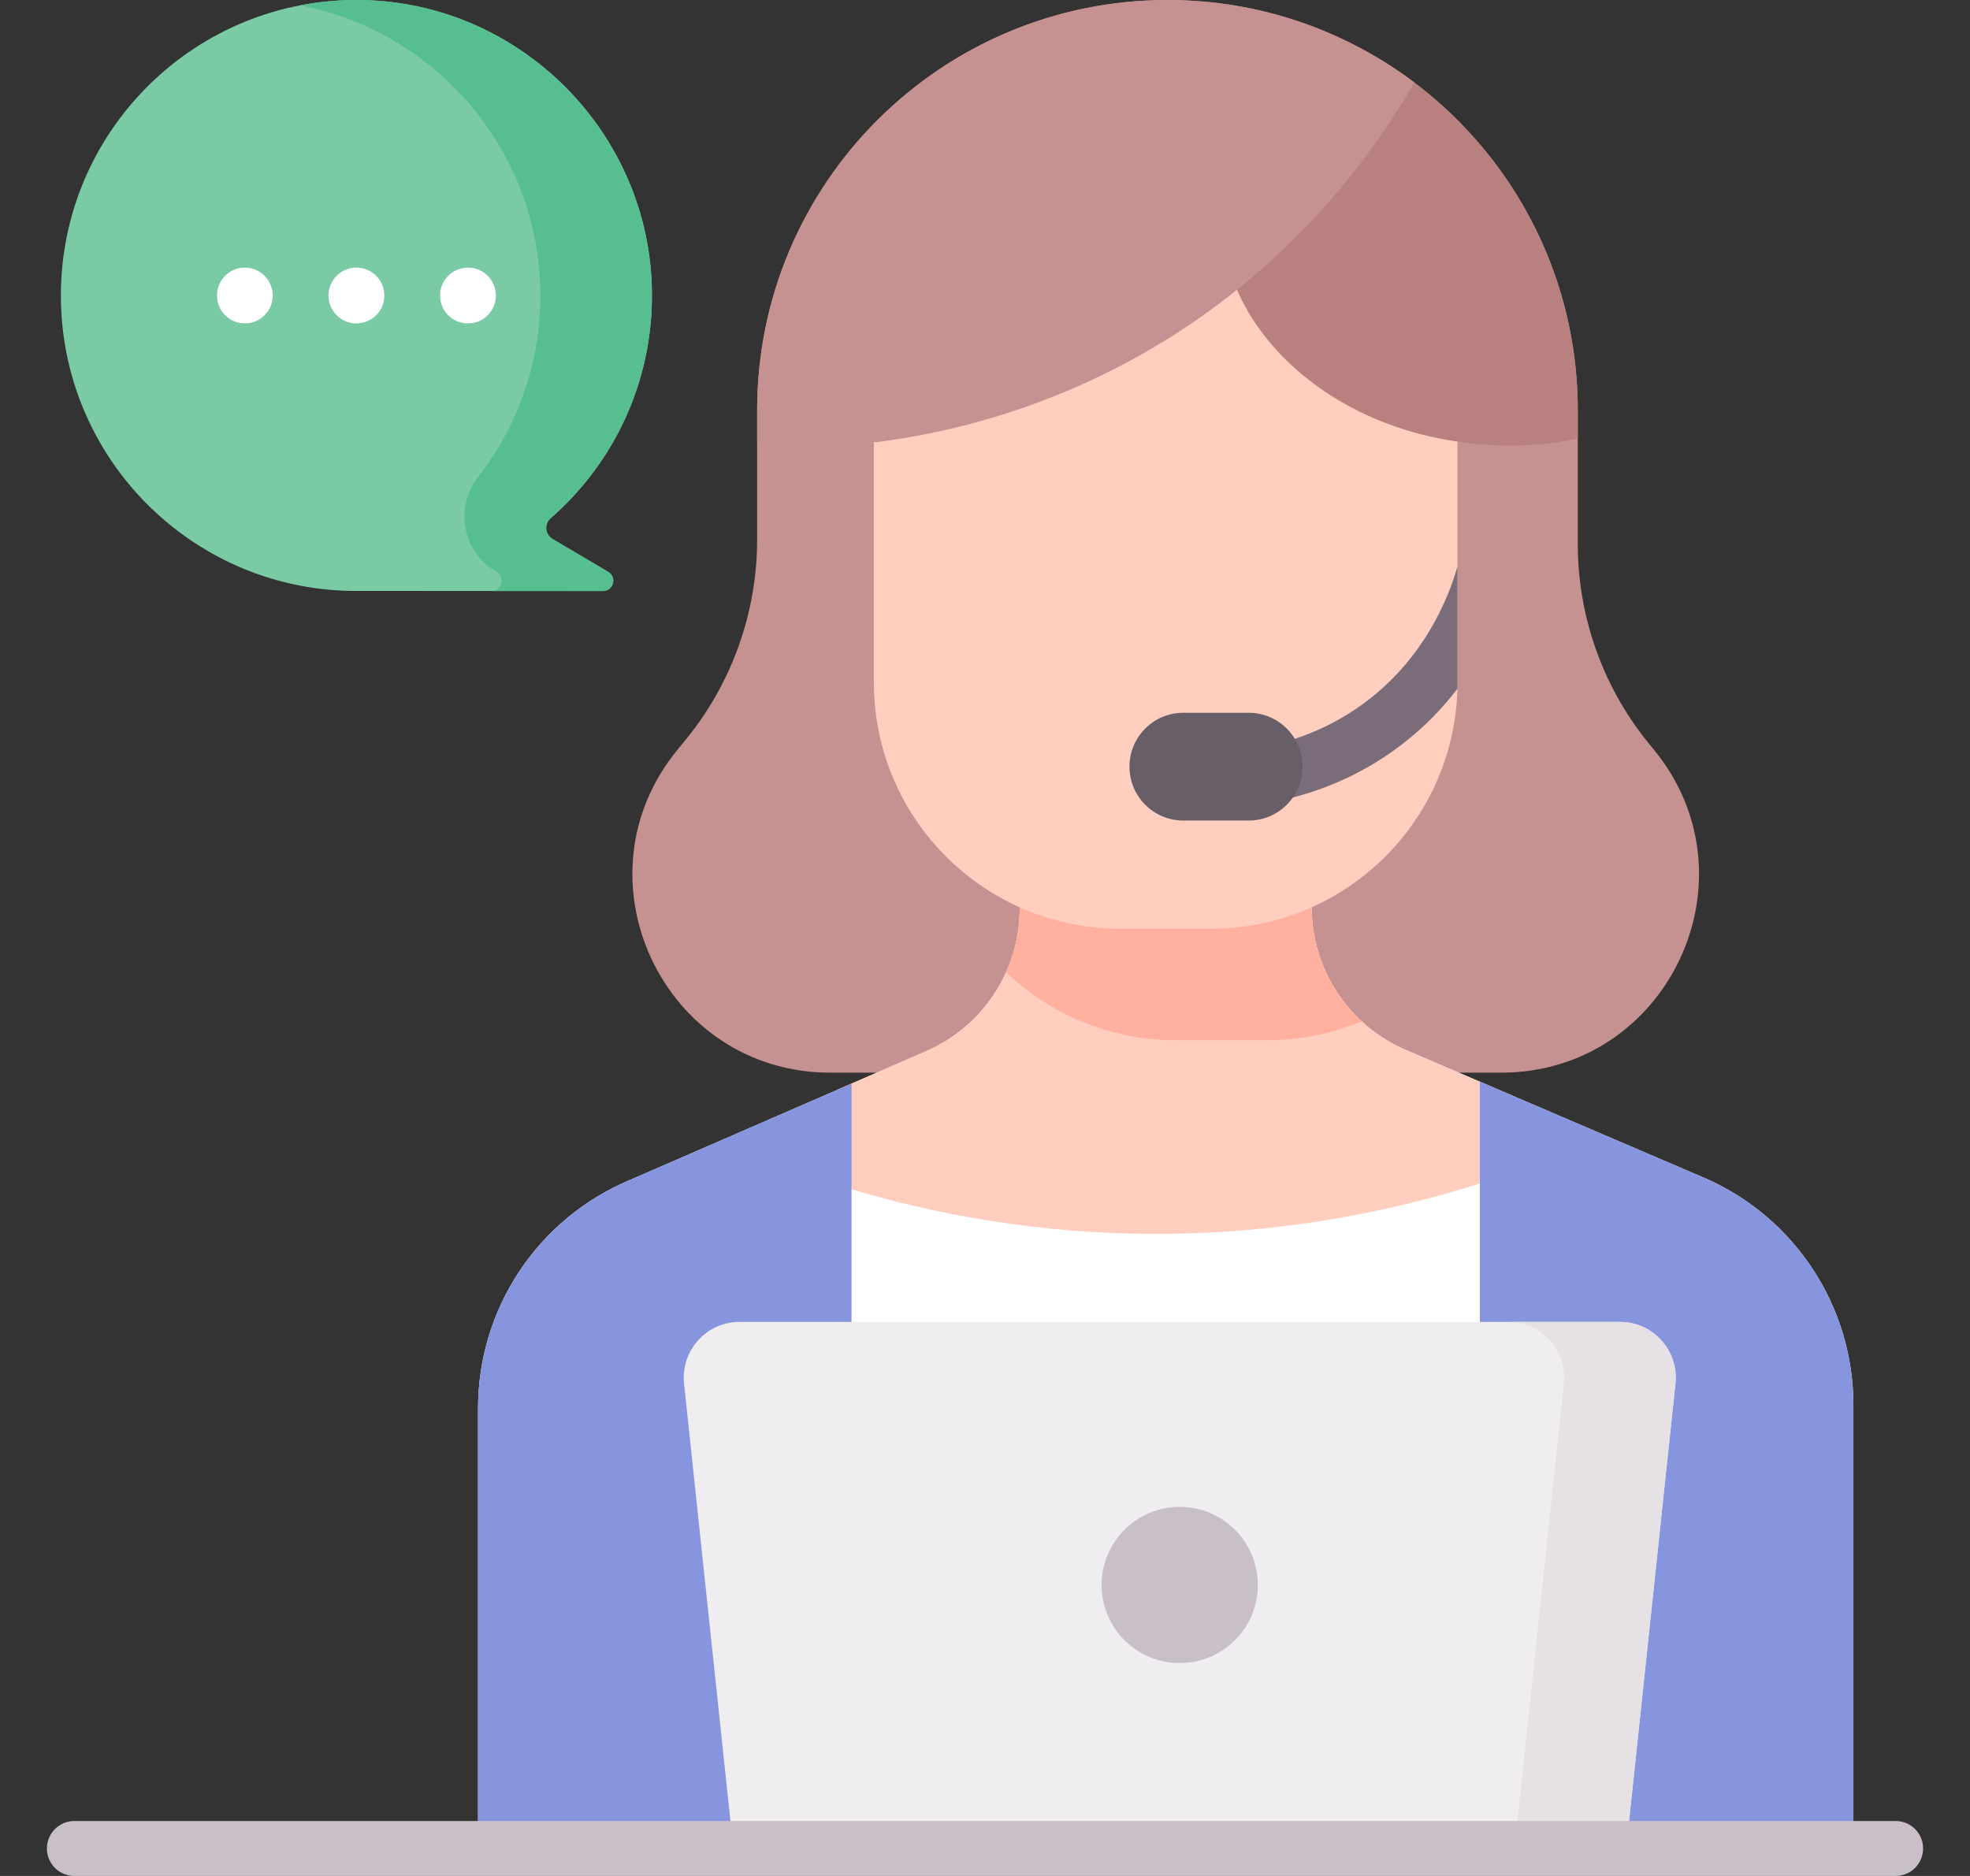
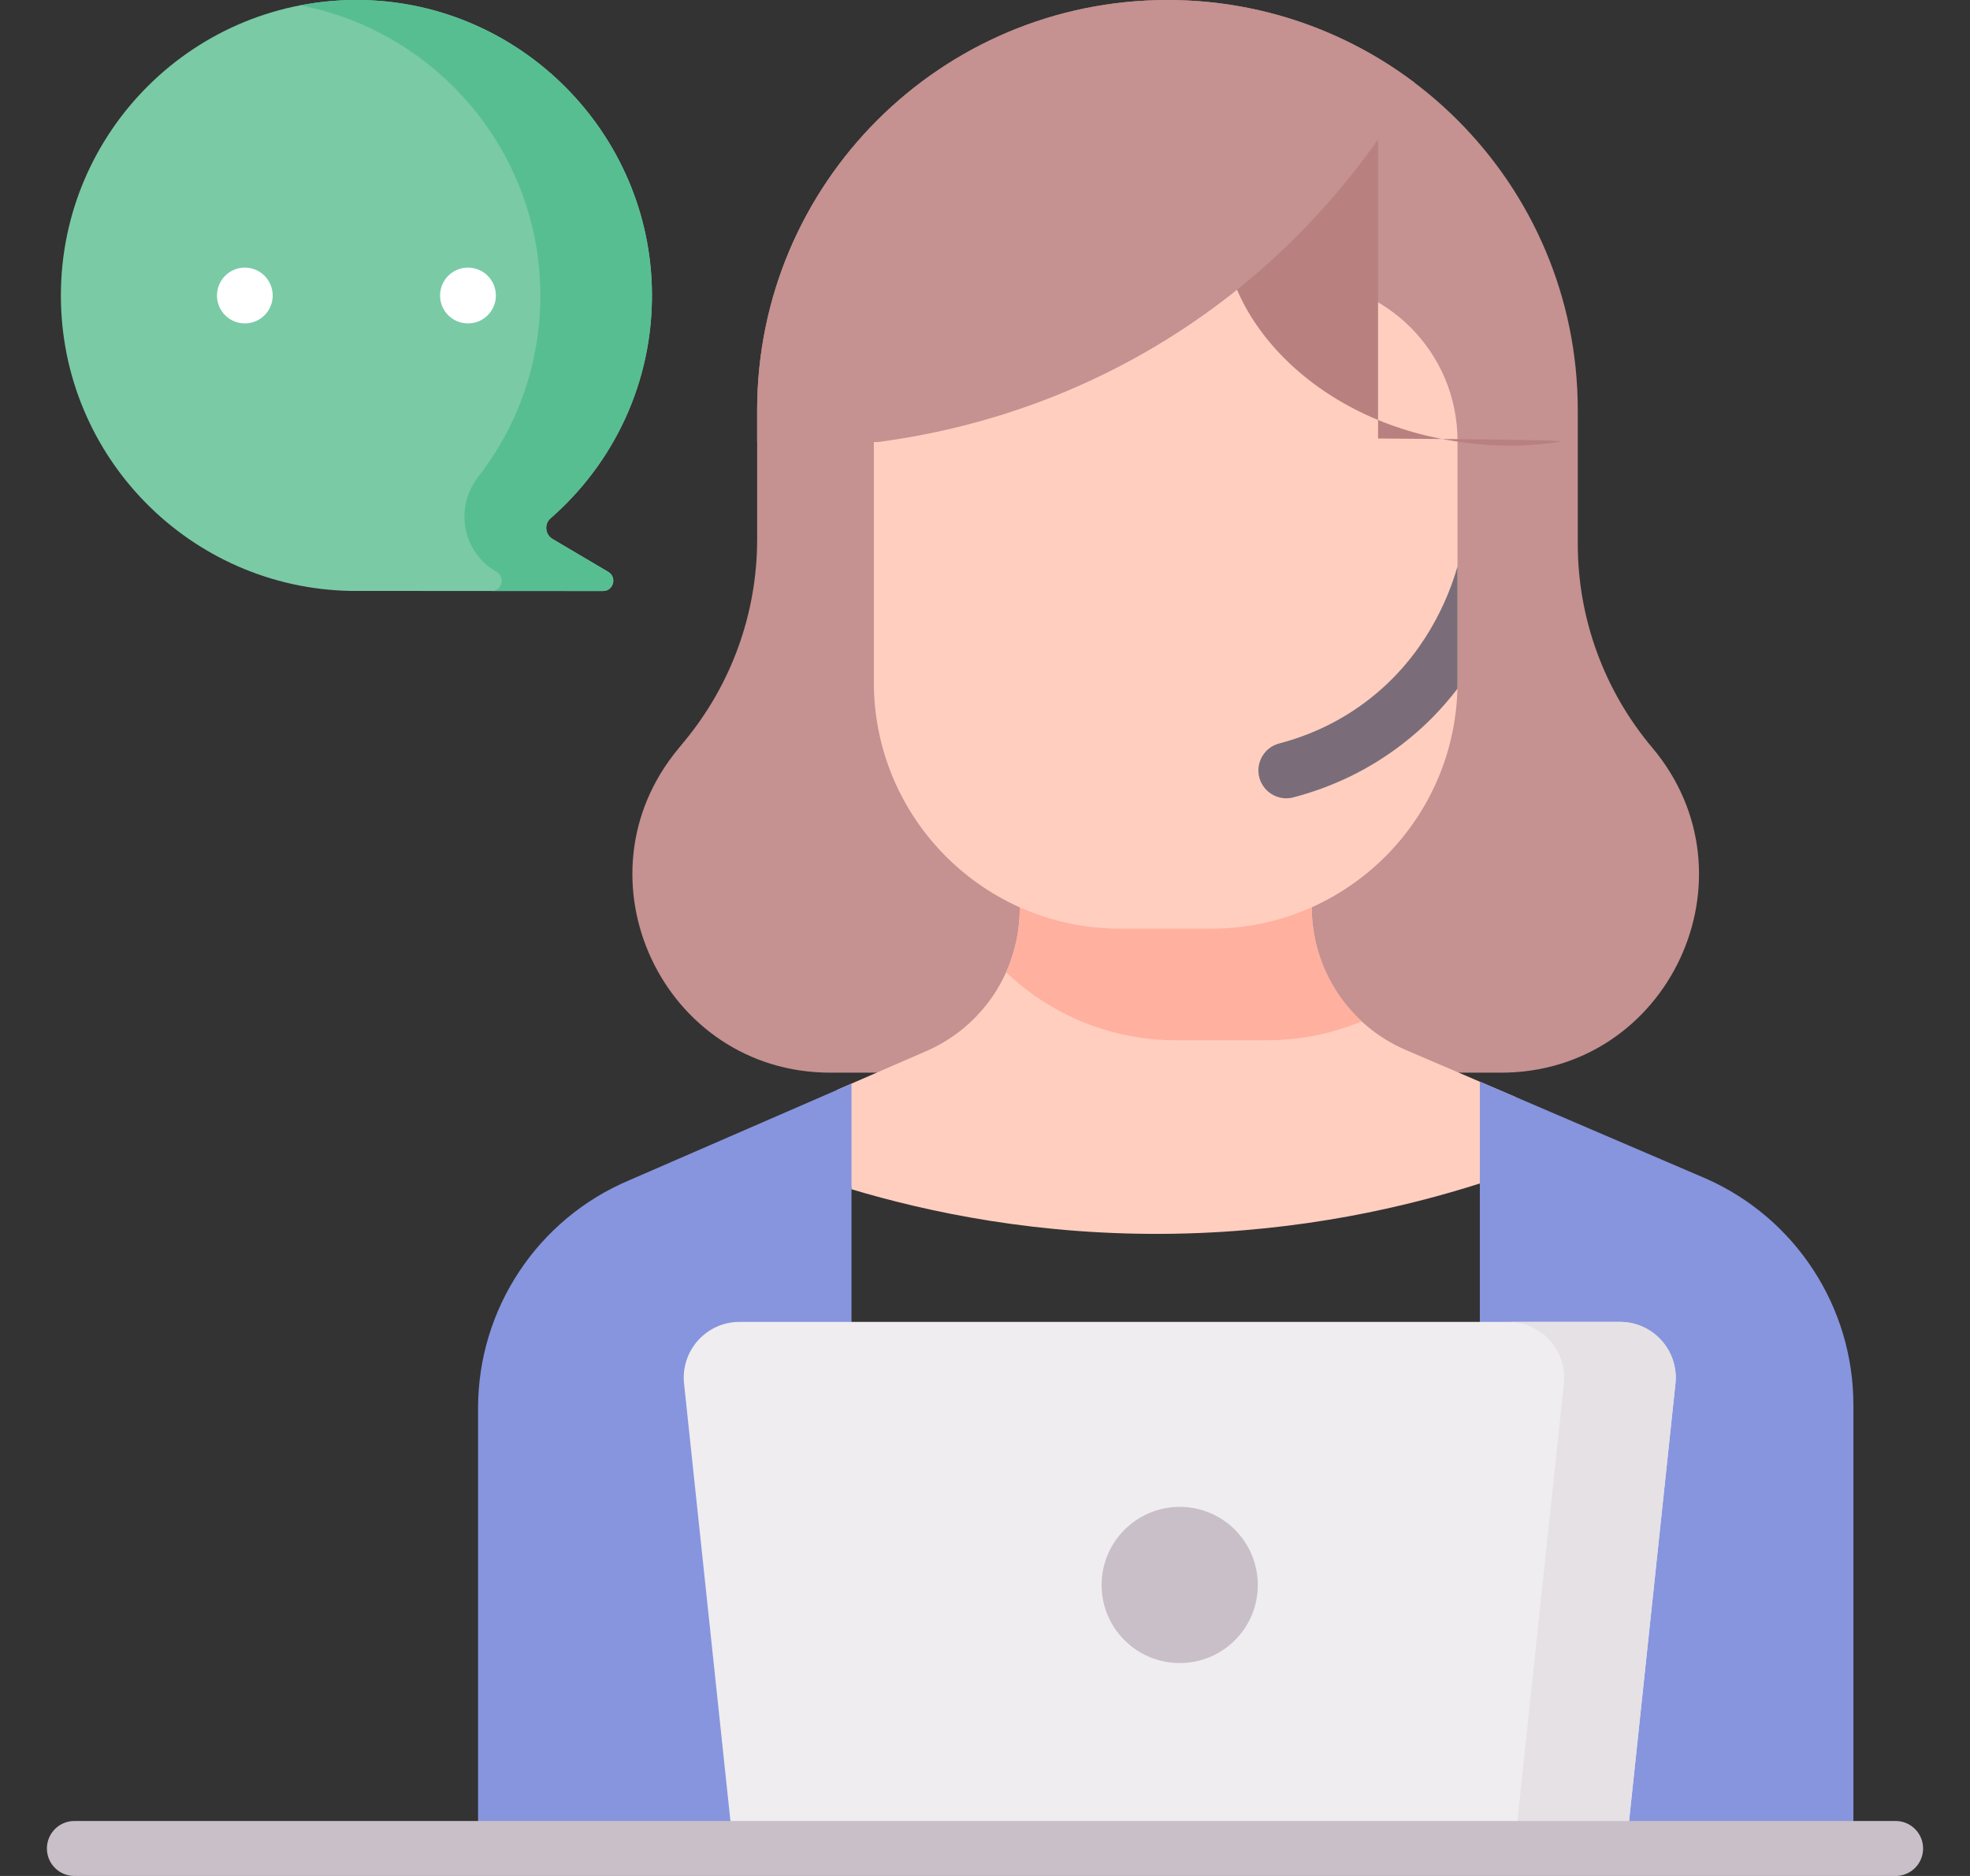
<svg xmlns="http://www.w3.org/2000/svg" width="21" height="20" viewBox="0 0 21 20" fill="none">
  <rect x="0" y="0" width="21" height="20" fill="#333333" stroke="none" />
  <g clip-path="url(#clip0_1160_303)">
    <path d="M0.649 3.151C0.649 1.395 2.084 -0.025 3.846 0C5.552 0.025 6.939 1.424 6.95 3.13C6.956 4.086 6.536 4.943 5.87 5.525C5.799 5.586 5.81 5.698 5.89 5.746L6.484 6.097C6.58 6.154 6.539 6.301 6.428 6.301L3.74 6.3C2.027 6.269 0.649 4.871 0.649 3.151Z" fill="#7ACAA6" />
    <path d="M6.484 6.097L5.89 5.746C5.81 5.699 5.799 5.587 5.869 5.526C6.543 4.938 6.965 4.068 6.949 3.1C6.923 1.425 5.567 0.05 3.893 0.001C3.656 -0.006 3.424 0.014 3.201 0.057C4.648 0.334 5.751 1.61 5.76 3.13C5.765 3.866 5.517 4.545 5.098 5.083C4.845 5.408 4.927 5.88 5.282 6.09L5.294 6.097C5.389 6.153 5.351 6.298 5.242 6.301L6.428 6.301C6.539 6.301 6.58 6.154 6.484 6.097Z" fill="#57BE92" />
    <path d="M16 11.436H8.853C7.068 11.436 6.091 9.355 7.231 7.982L7.294 7.905C7.796 7.3 8.071 6.539 8.071 5.752V4.374C8.071 1.958 10.03 0 12.445 0C14.861 0 16.819 1.958 16.819 4.374V5.799C16.819 6.593 17.1 7.362 17.612 7.97C18.766 9.341 17.792 11.436 16 11.436Z" fill="#C59191" />
-     <path d="M19.757 14.978V19.703H5.096V15.013C5.096 13.951 5.732 12.993 6.71 12.582L9.077 11.553L9.874 11.206C10.479 10.943 10.87 10.347 10.87 9.687V9.382H13.982V9.672C13.982 10.334 14.377 10.933 14.986 11.194L18.188 12.566C19.141 12.989 19.757 13.934 19.757 14.978Z" fill="white" />
    <path d="M9.077 12.679C9.885 12.921 11.073 13.178 12.523 13.153C13.883 13.129 14.999 12.865 15.775 12.617L16.161 11.698L14.986 11.194C14.377 10.933 13.983 10.334 13.983 9.672V9.382H10.87V9.688C10.87 10.347 10.479 10.943 9.874 11.206L8.922 11.62L9.077 12.679Z" fill="#FFCEBF" />
    <path d="M18.187 12.566L15.776 11.532L15.775 11.532V19.703H19.757V14.978C19.757 13.934 19.142 12.989 18.187 12.566Z" fill="#8795DE" />
    <path d="M9.077 11.553V19.703H5.096V15.013C5.096 13.952 5.732 12.993 6.71 12.582L9.077 11.553Z" fill="#8795DE" />
    <path d="M13.505 11.09C13.863 11.09 14.205 11.018 14.516 10.889C14.182 10.581 13.983 10.142 13.983 9.672V9.382H10.87V9.688C10.87 9.926 10.818 10.156 10.725 10.365C11.196 10.814 11.834 11.09 12.536 11.09L13.505 11.09Z" fill="#FFB09E" />
    <path d="M15.537 4.699V7.274C15.537 8.725 14.361 9.901 12.911 9.901H11.942C10.491 9.901 9.315 8.725 9.315 7.274V4.699C9.315 3.755 10.08 2.99 11.024 2.99H13.829C14.772 2.99 15.537 3.755 15.537 4.699Z" fill="#FFCEBF" />
    <path d="M15.537 6.039C15.536 6.042 15.535 6.046 15.534 6.049C15.439 6.377 15.19 6.997 14.587 7.461C14.307 7.678 13.987 7.834 13.637 7.926C13.478 7.967 13.383 8.13 13.424 8.289C13.46 8.422 13.58 8.511 13.712 8.511C13.737 8.511 13.762 8.508 13.787 8.501C14.215 8.389 14.607 8.197 14.95 7.932C15.188 7.749 15.38 7.547 15.536 7.343C15.536 7.32 15.537 7.297 15.537 7.274V6.039H15.537Z" fill="#7A6D79" />
-     <path d="M13.31 8.748H12.614C12.297 8.748 12.04 8.491 12.04 8.173C12.04 7.856 12.297 7.599 12.614 7.599H13.31C13.628 7.599 13.885 7.856 13.885 8.173C13.885 8.491 13.628 8.748 13.31 8.748Z" fill="#685E68" />
-     <path d="M13.047 2.308C13.114 1.467 13.919 0.909 14.69 0.619C15.966 1.384 16.819 2.779 16.819 4.374V4.675C16.749 4.689 16.679 4.702 16.609 4.713C16.185 4.776 15.823 4.749 15.576 4.713C13.983 4.501 12.966 3.325 13.047 2.308Z" fill="#B98080" />
+     <path d="M13.047 2.308C13.114 1.467 13.919 0.909 14.69 0.619V4.675C16.749 4.689 16.679 4.702 16.609 4.713C16.185 4.776 15.823 4.749 15.576 4.713C13.983 4.501 12.966 3.325 13.047 2.308Z" fill="#B98080" />
    <path d="M12.445 0C13.433 0 14.344 0.328 15.077 0.88C14.711 1.515 13.873 2.772 12.3 3.702C11.132 4.393 10.031 4.625 9.353 4.713H8.071V4.374C8.071 1.958 10.03 0 12.445 0Z" fill="#C59191" />
    <path d="M17.335 19.703H7.817L7.292 14.751C7.255 14.399 7.53 14.093 7.883 14.093H17.268C17.622 14.093 17.897 14.399 17.86 14.751L17.335 19.703Z" fill="#EFEDEF" />
    <path d="M17.268 14.093H16.079C16.432 14.093 16.708 14.399 16.671 14.751L16.145 19.703H17.335L17.86 14.751C17.897 14.399 17.622 14.093 17.268 14.093Z" fill="#E5E1E5" />
    <path d="M20.207 20H0.793C0.631 20 0.5 19.869 0.5 19.707C0.5 19.545 0.631 19.414 0.793 19.414H20.207C20.369 19.414 20.5 19.545 20.5 19.707C20.5 19.869 20.369 20 20.207 20Z" fill="#C9BFC8" />
    <path d="M12.576 17.73C13.036 17.73 13.408 17.358 13.408 16.898C13.408 16.438 13.036 16.065 12.576 16.065C12.116 16.065 11.743 16.438 11.743 16.898C11.743 17.358 12.116 17.73 12.576 17.73Z" fill="#C9BFC8" />
    <path d="M2.61 3.448C2.774 3.448 2.907 3.315 2.907 3.151C2.907 2.986 2.774 2.853 2.61 2.853C2.446 2.853 2.313 2.986 2.313 3.151C2.313 3.315 2.446 3.448 2.61 3.448Z" fill="white" />
-     <path d="M3.799 3.448C3.963 3.448 4.097 3.315 4.097 3.151C4.097 2.986 3.963 2.853 3.799 2.853C3.635 2.853 3.502 2.986 3.502 3.151C3.502 3.315 3.635 3.448 3.799 3.448Z" fill="white" />
    <path d="M4.989 3.448C5.153 3.448 5.286 3.315 5.286 3.151C5.286 2.986 5.153 2.853 4.989 2.853C4.824 2.853 4.691 2.986 4.691 3.151C4.691 3.315 4.824 3.448 4.989 3.448Z" fill="white" />
  </g>
  <defs>
    <clipPath id="clip0_1160_303">
      <rect width="20" height="20" fill="white" transform="translate(0.5)" />
    </clipPath>
  </defs>
</svg>